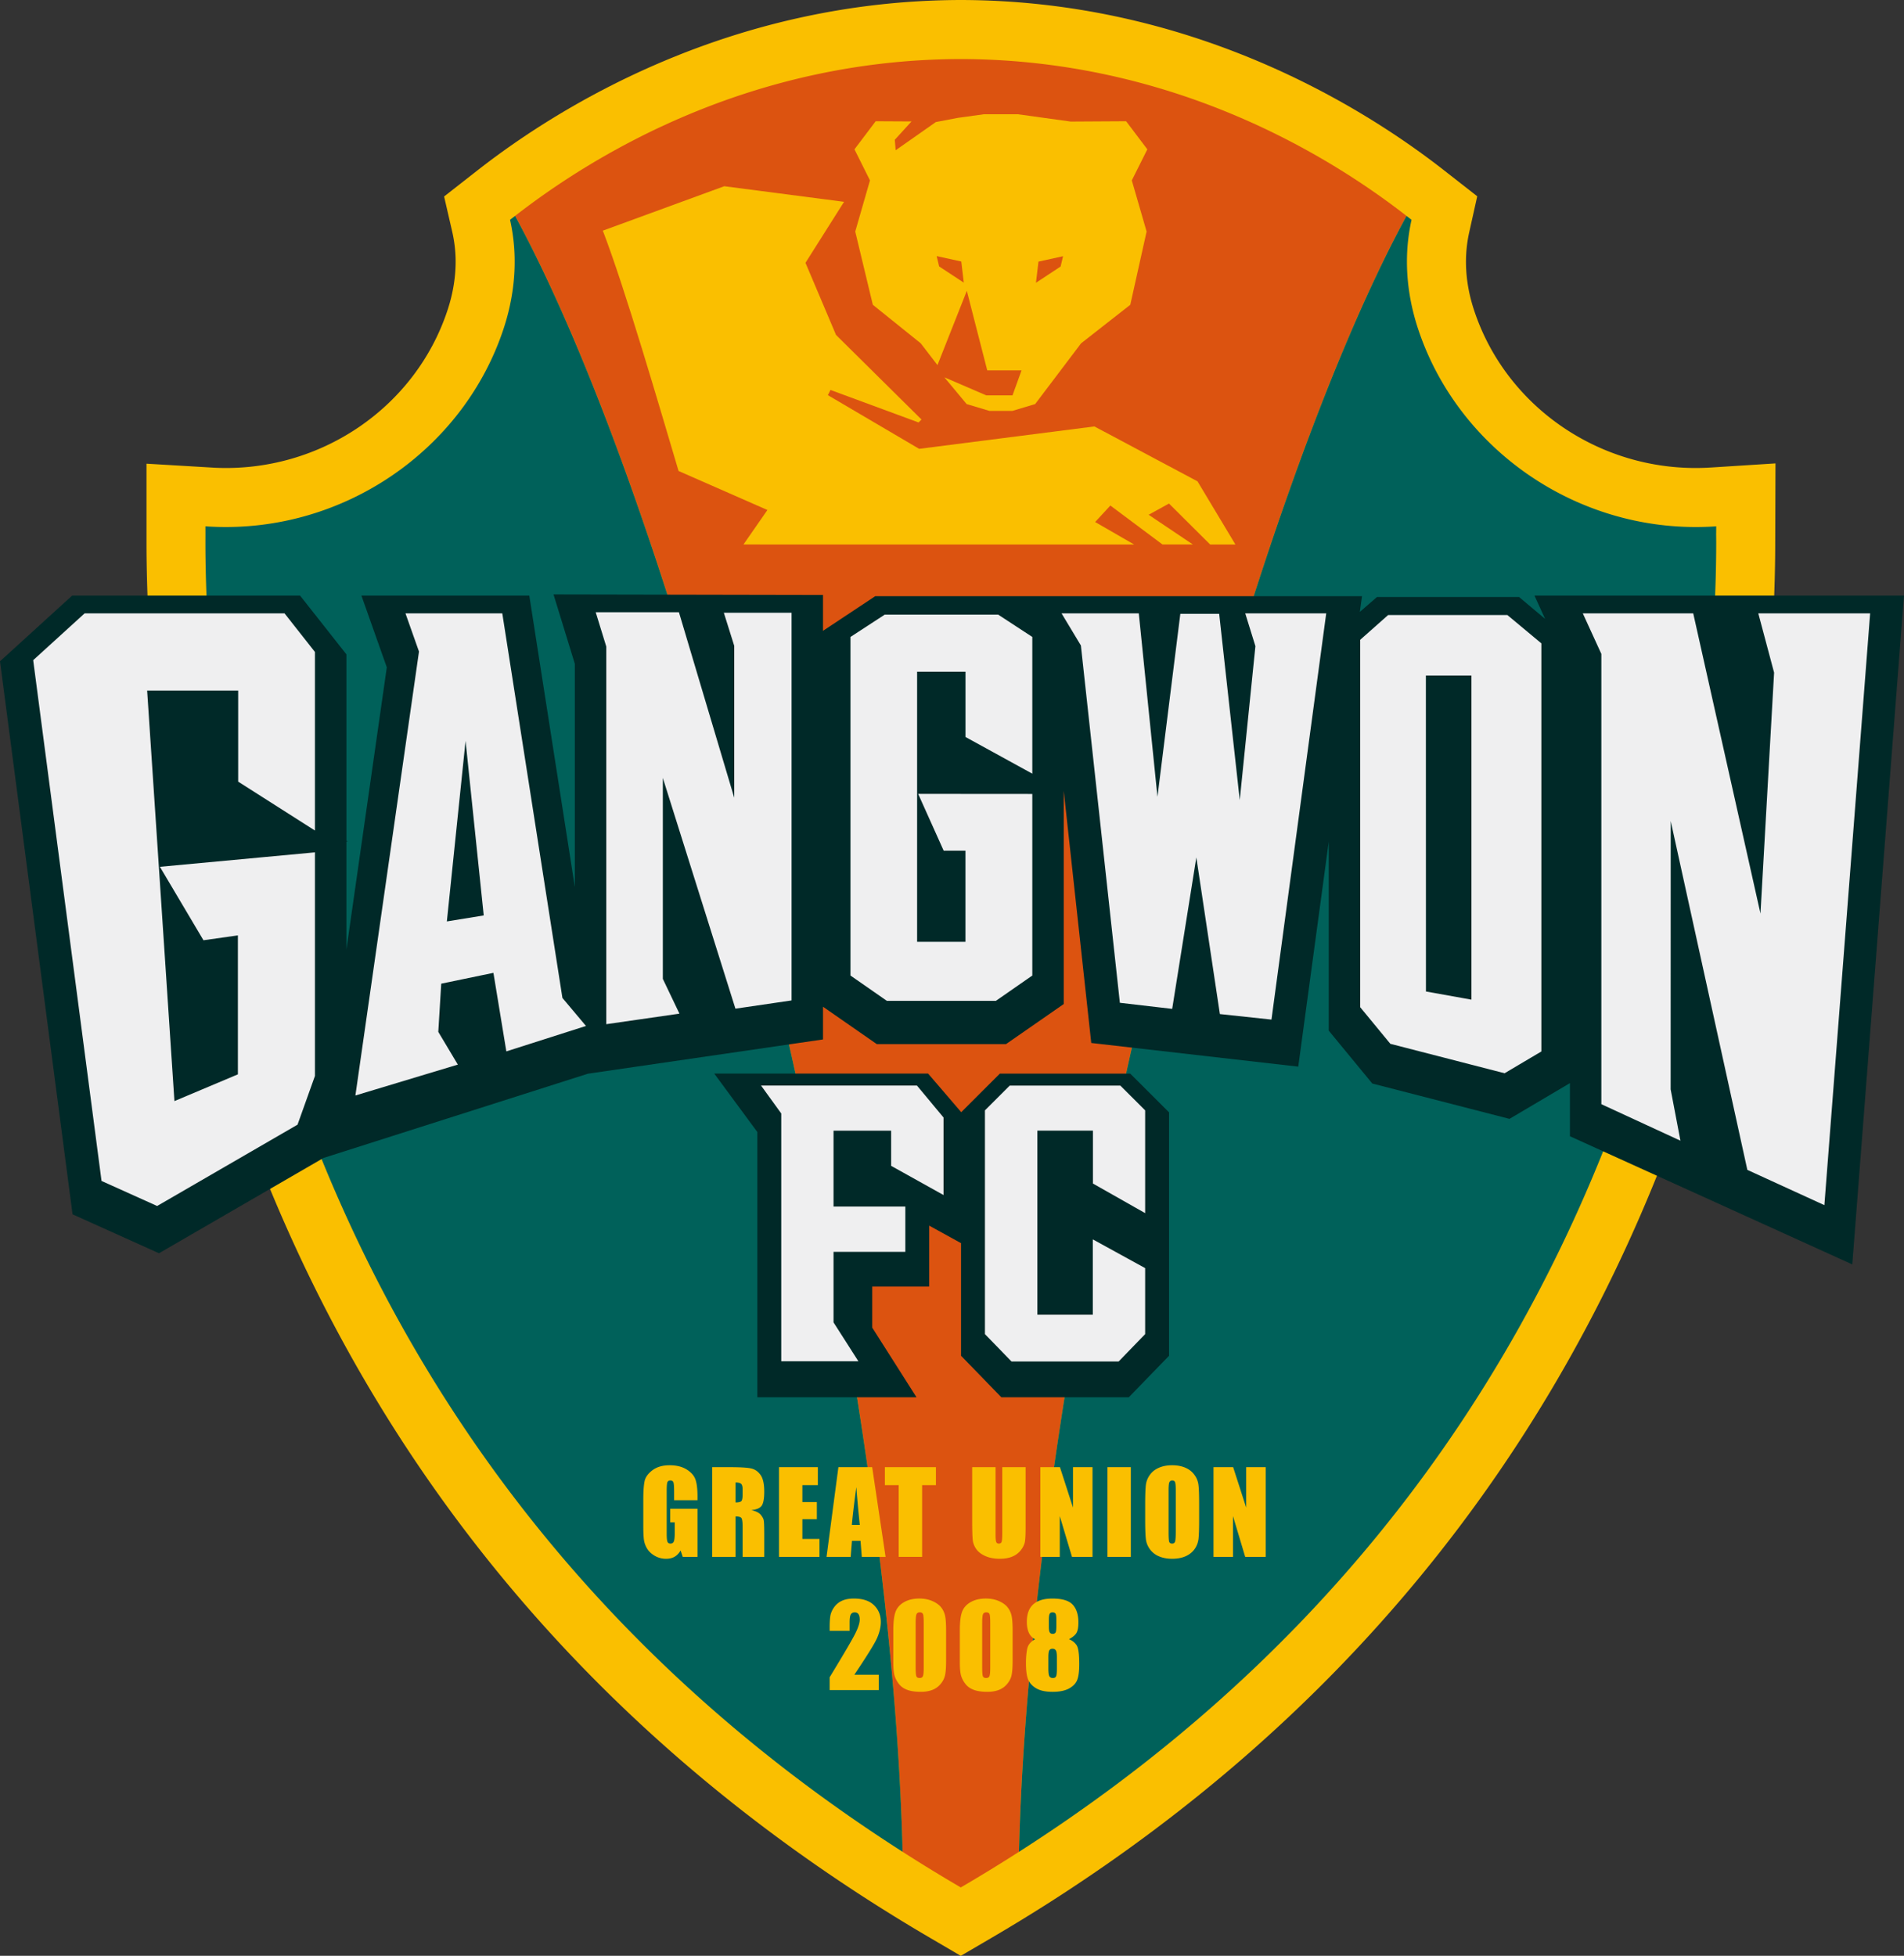
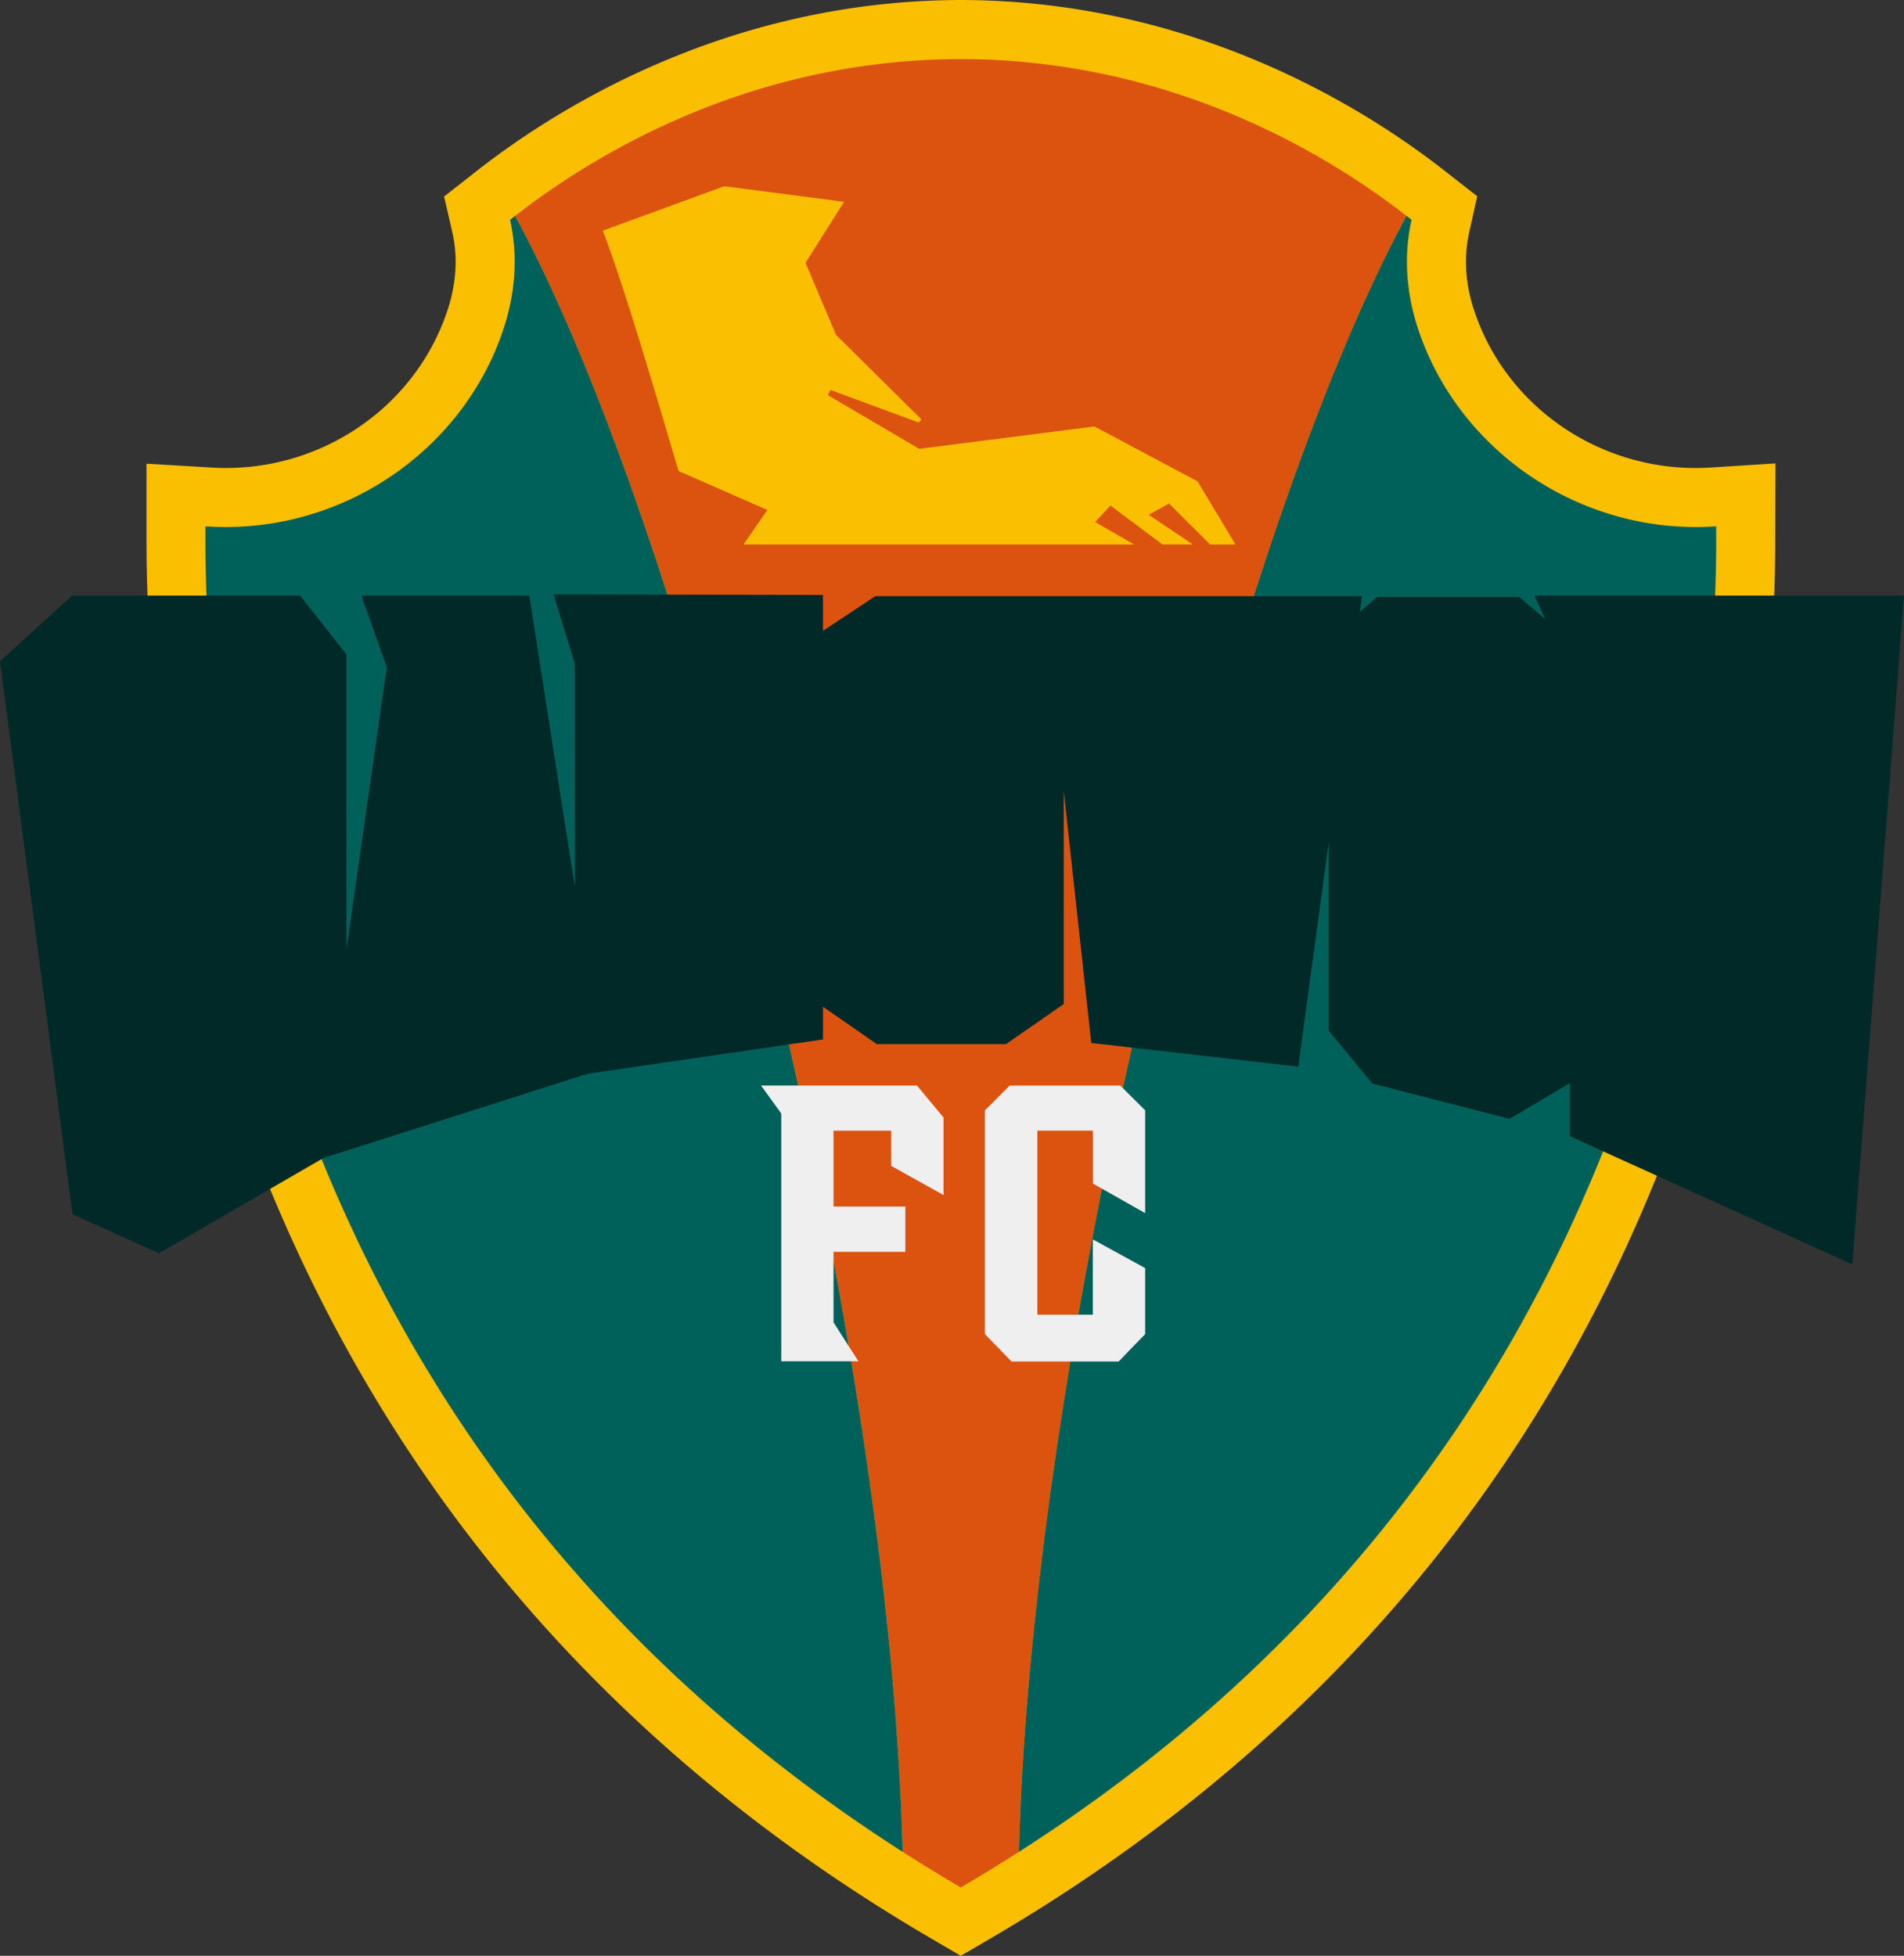
<svg xmlns="http://www.w3.org/2000/svg" xml:space="preserve" viewBox="0 0 418.74 430.09">
  <rect x="0" y="0" width="418.74" height="430.09" fill="#333333" stroke="none" />
  <path fill="#FABF00" d="m390.476 101.903-13.917.887-1.294.071c-23.047 1.039-44.065-13.249-51.109-34.742-1.245-3.789-1.825-7.578-1.74-11.277.047-1.905.277-3.821.688-5.689l1.779-7.992-7.587-5.931C299.485 23.358 262.024.095 211.331 0c-50.742.095-88.208 23.358-106.018 37.229-.004 0-7.643 5.979-7.643 5.979l1.83 7.944c.415 1.869.651 3.784.698 5.689.081 3.699-.504 7.488-1.746 11.277-7.042 21.5-28.065 35.782-51.112 34.743l-15.121-.896v17.419c0 17.003 1.75 77.043 24.51 135.442 26.581 68.179 71.925 123.139 134.796 163.346a387 387 0 0 0 13.234 8.09l6.543 3.832 6.553-3.832a397 397 0 0 0 13.235-8.09c62.861-40.207 108.215-95.167 134.791-163.346 22.764-58.399 24.538-118.439 24.538-135.442z" />
  <path fill="#DC5310" d="M211.302 12.984c-46.225.081-80.492 20.853-98.02 34.492 38.646 71.119 82.422 246.972 85.229 359.744a364 364 0 0 0 12.791 7.832 358 358 0 0 0 12.796-7.832c2.807-112.772 46.585-288.625 85.229-359.744-17.522-13.64-51.793-34.411-98.025-34.492" />
  <path fill="#00615A" d="M377.44 115.741c-.528.033-1.053.071-1.586.09-28.935 1.307-55.294-17.004-64.031-43.665-1.732-5.292-2.501-10.544-2.387-15.62.065-2.841.41-5.576.999-8.204-.358-.289-.736-.576-1.108-.865-38.645 71.119-82.423 246.972-85.229 359.744 60.46-38.659 104.087-91.448 129.691-157.112 21.107-54.153 23.651-111.004 23.651-130.724q0-.964-.015-1.841.016-.949.015-1.803M112.173 48.341a42 42 0 0 1 1.002 8.204c.117 5.076-.652 10.328-2.383 15.62-8.738 26.661-35.098 44.972-64.038 43.665-.527-.019-1.056-.057-1.579-.09 0 .57.005 1.17.005 1.802 0 .585-.005 1.198-.005 1.841 0 19.72 2.538 76.571 23.65 130.724 25.595 65.664 69.227 118.453 129.686 157.112-2.807-112.772-46.583-288.625-85.229-359.744-.373.29-.75.578-1.109.866" />
  <g fill="#002928">
-     <path d="M191.831 291.952v-9.025h12.526v-13.409l7.002 3.858v24.757l8.864 9.134h28.025l8.859-9.134v-53.521l-8.539-8.517h-28.681l-8.487 8.479-7.284-8.492h-47.033l9.479 12.86v58.324h35.002z" />
    <path d="M285.521 234.558s3.845-28.3 6.704-49.45v41.528l9.577 11.634 30.172 7.771s13.238-7.831 13.295-7.86v11.683l62.098 28.185 11.37-147.081h-81.272l2.347 5.128c-2.638-2.208-5.728-4.808-5.728-4.808h-31.248l-3.773 3.274.476-3.454H192.482l-11.483 7.614v-7.893l-59.267-.114s4.558 14.811 4.689 15.258v49.086c-3.51-22.49-10.017-64.093-10.017-64.093H79.483s5.331 15.073 5.585 15.78c-.081.581-5.43 37.914-8.883 62.064v-23.778l.297-.032s-.108-.052-.296-.137v-40.966l-10.2-12.932h-50.11L0 145.422l15.956 121.61 19.01 8.563 36.171-20.953 58.158-18.531 51.704-7.535v-7.194l11.837 8.224h28.407l12.701-8.818v-46.887l6.052 55.45z" />
  </g>
  <g fill="#EFEFF0">
    <path d="M251.849 278.864v14.511l-5.827 6.016h-23.571l-5.837-6.016v-49.202l5.449-5.445h24.332l5.454 5.445v22.599l-11.48-6.506v-11.631h-12.228v40.476h12.196v-16.569zM201.659 238.713h-34.285l4.444 6.144v54.492h16.965l-5.468-8.557v-15.504h15.792v-9.965h-15.792v-16.682h12.672v7.733l11.517 6.416v-17.051z" />
  </g>
  <g fill="#EFEFF0">
-     <path d="M110.466 134.882H89.174s2.854 8.072 2.972 8.396c-.057.355-13.984 97.624-13.984 97.624l22.528-6.793s-4.085-6.842-4.297-7.195c.023-.406.589-9.644.646-10.602.887-.18 10.313-2.137 11.478-2.378.223 1.307 2.841 17.269 2.841 17.269l17.513-5.591s-4.939-5.878-5.18-6.162c-.057-.396-13.225-84.568-13.225-84.568m-4.081 66.423c-1.006.165-6.771 1.114-8.11 1.321.155-1.501 3.147-30.271 4.114-39.711.977 9.385 3.878 37.287 3.996 38.39M161.477 142.024v33.403c-2.156-7.224-12.163-40.796-12.163-40.796h-18.303s2.266 7.351 2.327 7.558v83.032l16.088-2.317s-3.52-7.364-3.652-7.647v-44.188l15.965 50.741 12.347-1.812v-85.253h-14.895c.001 0 2.215 7.082 2.286 7.279M273.862 134.882s2.16 6.935 2.236 7.213c-.019.245-2.533 24.868-3.444 33.841-1.047-9.469-4.524-40.956-4.524-40.956h-8.545l-5.029 40.239c-.914-8.998-4.104-40.338-4.104-40.338h-16.988s4.095 6.798 4.25 7.058l8.573 78.577 11.507 1.339s4.241-26.585 5.312-33.308c1.025 6.779 5.177 34.45 5.177 34.45l11.347 1.213 12.04-89.329h-17.808zM410.555 134.882h-23.858s3.406 12.817 3.473 13.03c-.014.217-2.533 44.849-2.996 52.987-1.849-8.248-14.79-66.018-14.79-66.018H348.1s3.948 8.638 4.08 8.917v99.015l17.392 8.029-2.152-11.29s.015-48.788.015-58.997c2.298 10.45 16.852 76.704 16.852 76.704l16.942 7.757 10.063-130.135zM305.288 135.25l-6.151 5.449v80.78l6.638 8.059 25.122 6.473 8.089-4.789v-89.745l-7.475-6.227zm8.3 13.304h10.021v71.273c-1.297-.239-9.077-1.642-10.006-1.796zM201.697 207.108v-59.384h10.639v14.342l14.696 8.067v-30.067l-7.512-4.912h-24.938l-7.54 4.912v74.455l8.001 5.567h23.981l8.007-5.567v-39.929l-25.104-.019 5.614 12.498h4.788v20.036h-10.632zM69.263 182.636v-39.268l-6.684-8.486H18.607L7.299 145.176 22.33 259.695l12.229 5.506 30.874-17.881 3.831-10.716v-49.17l-34.095 3.181 9.577 16.149 7.572-1.07v30.557c-2.972 1.255-12.598 5.313-13.956 5.884-.131-1.948-5.907-88.758-6.001-90.272H52.38v20.019z" />
-   </g>
+     </g>
  <g fill="#FABF00">
-     <path d="M153.399 329.898h-5.143v-1.784q0-1.699-.146-2.123-.147-.432-.685-.434c-.311 0-.524.127-.637.363q-.163.368-.165 1.883v9.469c0 .882.057 1.472.165 1.75q.17.42.665.42.552 0 .742-.477.197-.474.198-1.854v-2.345h-.996v-2.987h6.002v10.588h-3.241l-.477-1.412c-.349.615-.798 1.072-1.321 1.379-.529.302-1.151.447-1.878.447a4.9 4.9 0 0 1-2.415-.617q-1.126-.637-1.708-1.557a5.1 5.1 0 0 1-.736-1.949q-.142-1.019-.142-3.053v-5.869c0-1.881.104-3.254.302-4.113.208-.85.788-1.629 1.75-2.346.968-.707 2.209-1.065 3.733-1.065 1.504 0 2.75.311 3.75.93.99.617 1.632 1.354 1.93 2.198q.453 1.285.453 3.703zM162.986 326.293c.226.203.335.609.335 1.236v1.085c0 .878-.113 1.388-.35 1.542-.227.161-.627.236-1.203.236V326q.887.002 1.218.293m-6.36 16.075h5.143v-8.903q1.06 0 1.307.382c.16.256.246.906.246 1.968v6.554h4.755v-5.201c0-1.594-.047-2.564-.127-2.919-.084-.358-.306-.741-.656-1.165-.354-.424-1.028-.765-2.042-1.015 1.118-.108 1.868-.42 2.254-.947.379-.529.571-1.573.571-3.097 0-1.688-.264-2.92-.812-3.679-.542-.769-1.235-1.251-2.095-1.439-.854-.188-2.491-.278-4.91-.278h-3.634zM171.317 322.627h8.55v3.953h-3.402v3.737h3.181v3.755h-3.181v4.346h3.761v3.949h-8.908v-19.74zM187.345 335.323c.146-1.745.472-4.51.977-8.307.269 3.302.523 6.07.77 8.307zm-2.959-12.696-2.608 19.74h5.308l.284-3.538h1.881l.284 3.538h5.228l-2.949-19.74zM205.834 322.627v3.953h-3.038v15.787h-5.151V326.58h-3.039v-3.953zM225.56 322.627v13.201c0 1.49-.047 2.543-.146 3.146q-.14.906-.867 1.868-.722.954-1.897 1.448c-.782.33-1.712.49-2.773.49-1.184 0-2.223-.188-3.128-.58-.9-.396-1.575-.9-2.024-1.523-.443-.627-.712-1.287-.788-1.987-.084-.692-.131-2.155-.131-4.382v-11.682h5.142v14.806c0 .858.052 1.414.146 1.646.09.24.284.363.563.363.324 0 .533-.137.623-.396q.142-.4.142-1.874v-14.545h5.138zM240.271 322.627v19.74h-4.511l-2.685-8.97v8.97h-4.279v-19.74h4.313l2.872 8.893v-8.893zM248.701 322.627v19.74h-5.143v-19.74zM258.581 336.772c0 1.165-.053 1.896-.146 2.203-.095.312-.316.467-.655.467-.335 0-.548-.137-.647-.4-.084-.27-.132-.977-.132-2.123v-9.215q0-1.524.212-1.83.204-.318.601-.316.468-.001.617.387.15.381.151 1.76v9.067zm5.143-5.959c0-2.033-.047-3.459-.151-4.264a4.6 4.6 0 0 0-.916-2.262c-.508-.693-1.183-1.207-2.022-1.557s-1.793-.519-2.841-.519c-1.118 0-2.085.188-2.925.552s-1.5.888-1.986 1.57a4.7 4.7 0 0 0-.882 2.261c-.09.826-.146 2.236-.146 4.218v3.373c0 2.033.057 3.454.155 4.275.09.811.4 1.564.905 2.25a4.7 4.7 0 0 0 2.034 1.557c.835.345 1.789.514 2.845.514q1.66-.002 2.925-.546c.831-.364 1.5-.889 1.991-1.571.486-.68.773-1.436.873-2.261q.142-1.237.142-4.218zM278.358 322.627v19.74h-4.506l-2.685-8.97v8.97h-4.283v-19.74h4.317l2.867 8.893v-8.893zM193.271 368.278v3.374h-10.809v-2.817c3.203-5.256 5.1-8.506 5.704-9.756.603-1.242.91-2.218.91-2.921 0-.537-.1-.929-.273-1.198-.188-.264-.463-.401-.835-.401q-.564 0-.844.443c-.18.292-.269.878-.269 1.746v1.883h-4.392v-.728c0-1.099.047-1.977.16-2.618.119-.637.397-1.264.845-1.882a4.27 4.27 0 0 1 1.741-1.406c.712-.316 1.57-.473 2.566-.473 1.953 0 3.43.482 4.43 1.455 1.01.971 1.51 2.201 1.51 3.688 0 1.132-.283 2.325-.844 3.591q-.848 1.883-4.979 8.02zM203.149 366.715q.001 1.453-.174 1.869c-.113.27-.354.41-.718.41-.368 0-.608-.117-.712-.354-.108-.23-.169-.924-.169-2.07v-9.635c0-1.023.066-1.67.18-1.948.122-.288.358-.43.727-.43s.612.138.711.401c.104.27.156.92.156 1.977v9.78zm4.7-11.402a4.6 4.6 0 0 0-.858-1.839c-.429-.543-1.065-1.006-1.92-1.388-.855-.378-1.822-.563-2.892-.563-1.331 0-2.458.275-3.388.817q-1.394.814-1.863 2.175c-.316.896-.467 2.251-.467 4.071v6.897c0 1.393.093 2.406.288 3.043q.297.955.991 1.831.688.864 1.864 1.271c.773.277 1.754.408 2.938.408q1.339.001 2.416-.386a4.4 4.4 0 0 0 1.86-1.283c.513-.595.844-1.231 1.009-1.915.161-.686.246-1.779.246-3.275v-6.591q-.003-2.247-.224-3.273M217.779 366.715q0 1.453-.169 1.869c-.113.27-.354.41-.722.41s-.6-.117-.712-.354c-.109-.23-.166-.924-.166-2.07v-9.635c0-1.023.062-1.67.175-1.948q.178-.431.728-.43c.377 0 .617.138.721.401.09.27.146.92.146 1.977v9.78zm4.696-11.402a4.6 4.6 0 0 0-.859-1.839q-.628-.815-1.915-1.388-1.273-.565-2.892-.563c-1.331 0-2.459.275-3.393.817q-1.39.814-1.859 2.175c-.316.896-.467 2.251-.467 4.071v6.897c0 1.393.095 2.406.293 3.043q.284.955.985 1.831.696.864 1.864 1.271c.778.277 1.76.408 2.943.408.887 0 1.698-.127 2.411-.386a4.4 4.4 0 0 0 1.863-1.283q.764-.89 1.01-1.915c.16-.686.246-1.779.246-3.275v-6.591c.001-1.499-.085-2.588-.23-3.273M235.095 360.465c.727.297 1.283.731 1.675 1.312.396.585.585 1.967.585 4.156 0 1.585-.15 2.77-.462 3.524-.307.756-.911 1.369-1.798 1.858-.891.478-2.09.722-3.595.722q-2.197 0-3.472-.693-1.282-.699-1.841-1.84c-.367-.764-.552-2.033-.552-3.821 0-1.192.099-2.227.272-3.104.19-.883.771-1.59 1.741-2.113-.608-.287-1.057-.755-1.367-1.397-.297-.637-.453-1.452-.453-2.438 0-1.703.467-2.981 1.411-3.831.942-.849 2.34-1.274 4.212-1.274 2.156 0 3.653.454 4.479 1.355.825.905 1.235 2.188 1.235 3.877 0 1.063-.132 1.831-.405 2.303-.269.476-.82.942-1.665 1.404m-2.774-4.251c0-.669-.053-1.113-.17-1.33-.114-.214-.34-.326-.666-.326q-.481.001-.646.35c-.113.24-.169.67-.169 1.307v1.501c0 .594.061 1.004.192 1.235.123.227.345.341.647.341.319 0 .537-.109.65-.336.113-.222.161-.685.161-1.383zm.114 8.219c0-.755-.071-1.265-.231-1.505-.151-.25-.397-.373-.727-.373q-.487 0-.703.354c-.146.241-.213.745-.213 1.524v2.553q.002 1.28.236 1.646c.16.246.41.363.751.363.354 0 .594-.121.707-.372.123-.241.18-.803.18-1.675z" />
-   </g>
-   <path fill="#FABF00" d="m252.33 32.837-4.666-6.176-12.196.072-11.629-1.613h-7.422l-5.724.792-4.878.929-8.836 6.199-.189-2.302 3.676-4.034-7.879-.043-4.667 6.176 3.412 6.832-3.242 11.248 3.869 16.107 10.535 8.473 3.68 4.79 6.459-16.335 4.491 17.499h7.54l-1.987 5.492h-5.773l-9.205-3.968 4.892 5.883 5.016 1.5h5.04l5.009-1.5 10.105-13.361 10.819-8.473 3.59-16.107-3.256-11.248zm-45.792 25.751-.539-2.271 5.412 1.19.551 4.647zm26.717.023-5.42 3.572.551-4.652 5.407-1.188z" />
+     </g>
  <path fill="#FABF00" d="m149.237 103.573 19.537 8.577-5.265 7.582 85.913.005-8.567-4.944 3.345-3.624 11.456 8.559h6.681l-9.72-6.53 4.478-2.468 9.049 9.006h5.558l-8.336-13.885-22.676-12.076-38.545 4.925-20.075-11.805.575-1.142 19.372 7.147.646-.646-18.796-18.602-6.718-15.858 8.483-13.414-26.345-3.43-26.708 9.771c4.948 12.867 12.465 38.764 16.658 52.852" />
</svg>